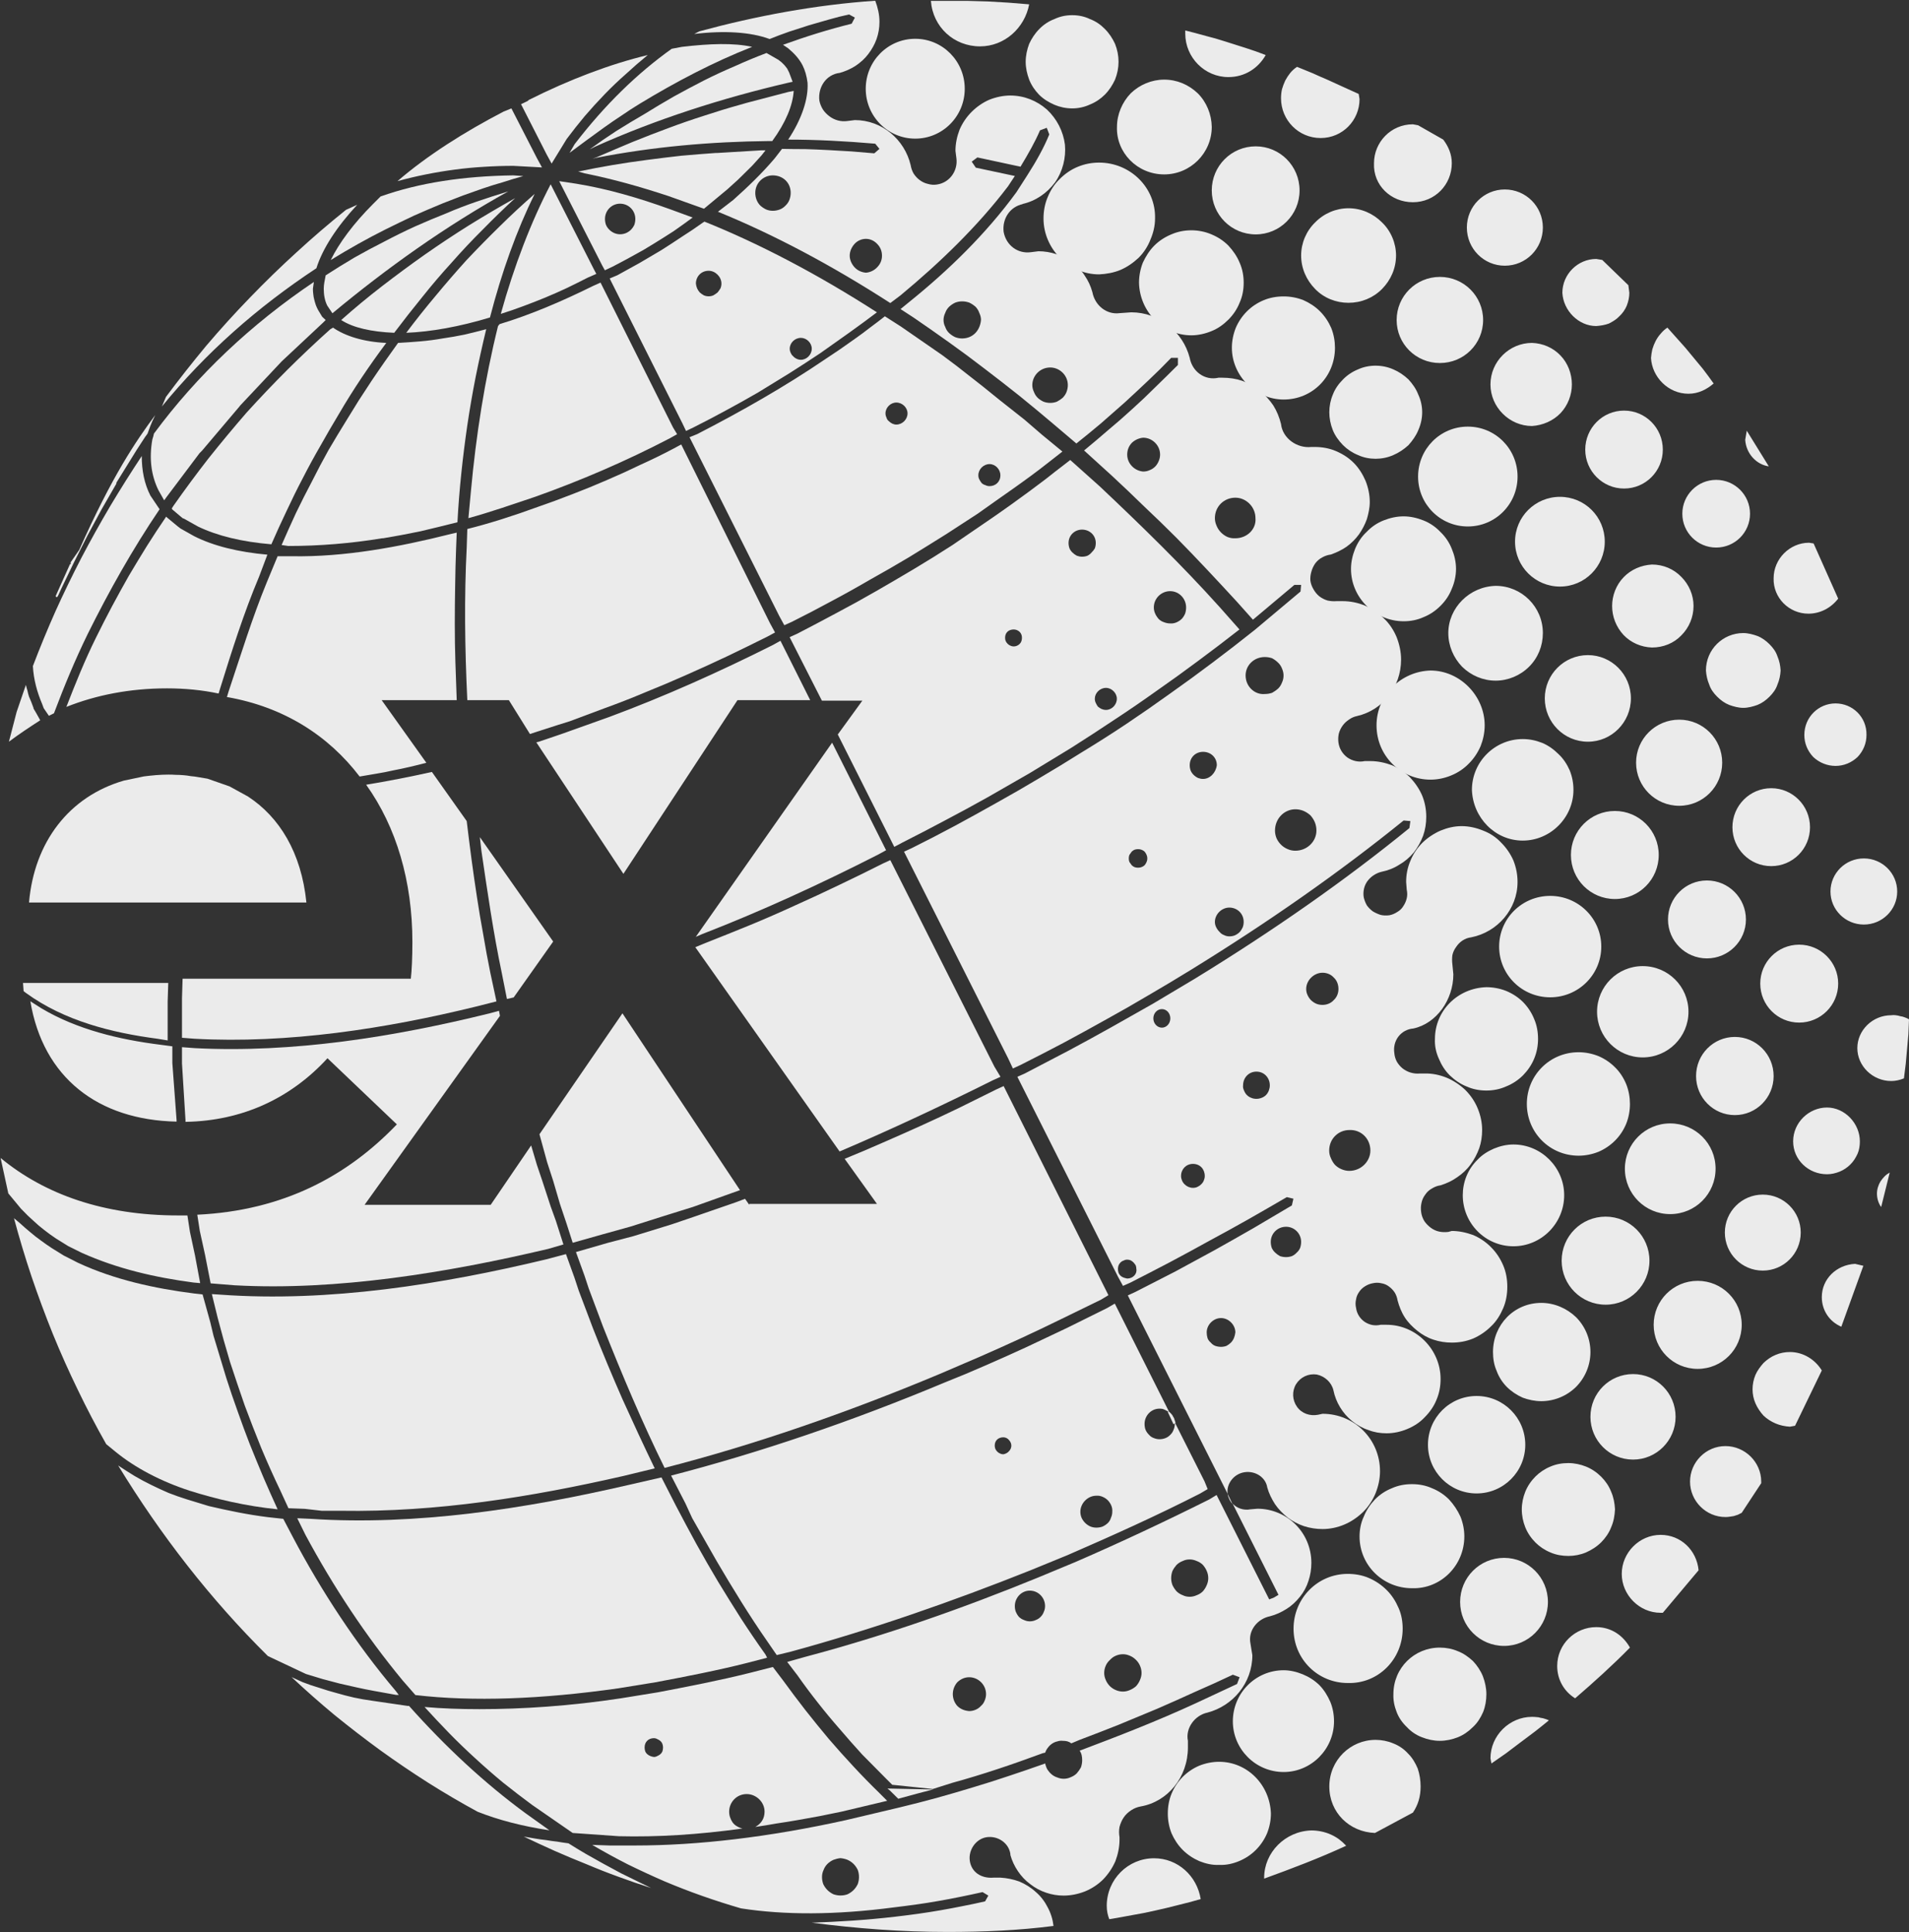
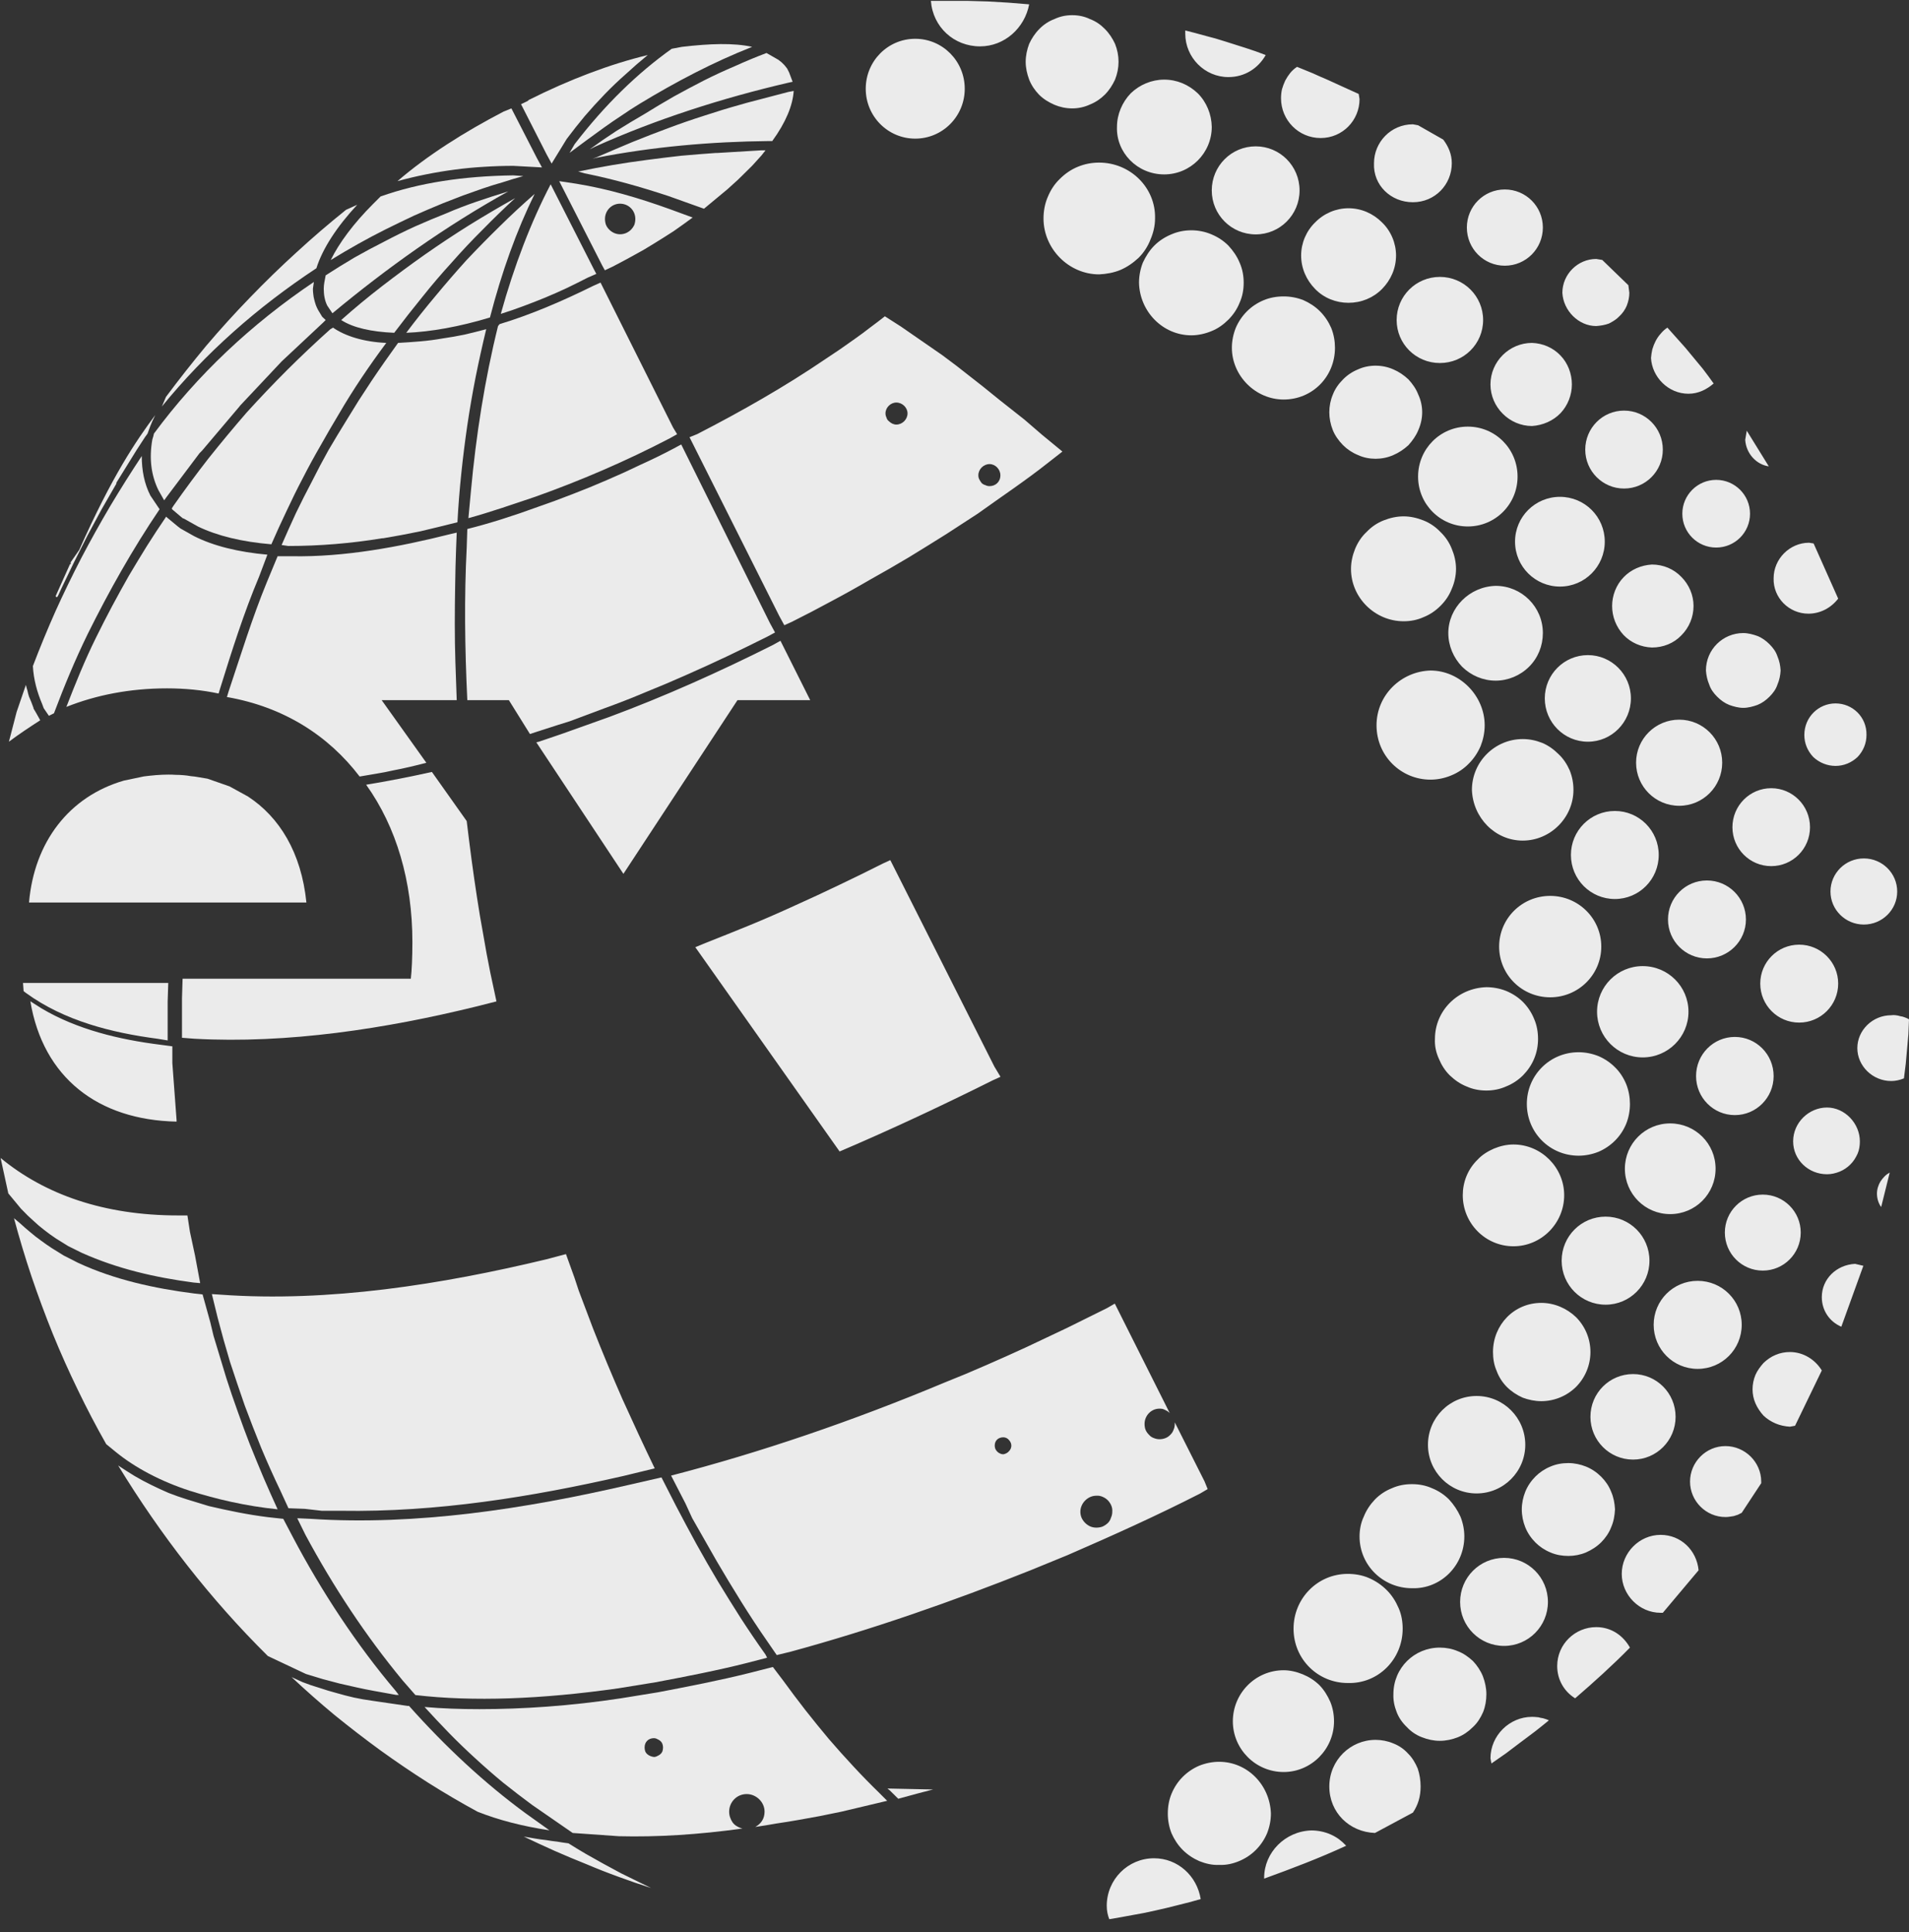
<svg xmlns="http://www.w3.org/2000/svg" version="1.2" viewBox="0 0 1585 1604" width="1585" height="1604">
  <rect x="0" y="0" width="1585" height="1604" fill="#333333" stroke="none" />
  <title>MEOH_BIG copy-svg</title>
  <defs>
    <clipPath clipPathUnits="userSpaceOnUse" id="cp1">
      <path d="m-2626.65 0.65h4211.65v1603.35h-4211.65z" />
    </clipPath>
  </defs>
  <style>
		.s0 { fill: #ffffff } 
		.s1 { fill: #ffffff } 
	</style>
  <g id="Clip-Path: Clip-Path" clip-path="url(#cp1)">
    <g id="Clip-Path">
      <g id="g210" style="opacity: .9">
        <path id="Layer" fill-rule="evenodd" class="s0" d="m984.1 27.9v-2.6q8.5 2.1 17 4.5 8.5 2.1 16.7 4.8 8.5 2.6 16.7 5.3 8.2 2.6 16.4 5.8c-6.3 11.1-17.5 18.3-31 18.3-19.6 0-35.8-16.2-35.8-36.1zm79.5 53.6q0-3.7 0.8-7.4 1.1-3.8 2.7-7.2 1.8-3.4 4.2-6.4 2.4-2.9 5.6-5 6.4 2.7 13 5.3 6.3 2.9 12.7 5.6 6.4 2.9 12.7 5.8 6.4 2.9 12.8 5.8l0.7 4.3c0 17.5-14 32.3-32.3 32.3-18.3 0-32.9-14.8-32.9-33.1zm77.2 54c0-17.4 14-32.3 32.3-32.3l4.3 0.8 20.9 11.9c4.2 5.6 7.1 12 7.1 19.6 0 17.8-14 32.4-32.3 32.4-18.3 0-33.1-14.1-32.3-32.4zm108.6 85.1c-17.4 0-31.5-14.1-31.5-31.7 0-17.5 14.1-31.6 31.5-31.6 17.5 0 31.6 14.1 31.6 31.6 0 17.6-14.1 31.7-31.6 31.7zm47.8 22.5c0-15.3 12.7-28.1 28.1-28.1l5 0.8 21.7 21 0.8 6.3c0 3.8-0.8 7.2-2.1 10.6-1.3 3.2-3.5 6.4-6.1 8.8-2.4 2.6-5.6 4.5-8.7 6.1-3.5 1.3-6.9 1.8-10.6 2.1-14.6 0-27.3-12.7-28.1-27.6zm73.6 54.1q0.3-3.7 1.1-7.2 1.1-3.7 2.7-6.8 1.8-3.5 4.2-6.1 2.4-3 5.6-5.1 5 5.6 10 11.2 5.1 5.5 9.8 11.4 4.8 5.8 9.6 11.6 4.7 6.1 9 12.2c-5.6 4.8-12.5 8.5-20.9 8.5-17 0-30.3-14.1-31.1-29.7zm-597.9-296.5c5.6 0 24.1 0 29.9 0q8.5 0.2 17.3 0.5 8.4 0.5 17.2 1 8.5 0.6 17.2 1.4c-3.7 19.6-20.4 34.9-40.8 34.9-21.7 0-39.2-16.1-40.8-37.8zm102.6 86.3c-4.8-2.1-9.1-4.7-12.8-8.4-3.4-3.5-6.3-7.7-8.2-12.5-1.8-4.8-2.9-9.8-2.9-14.8 0-5.1 1.1-10.1 2.9-14.9 2.1-4.5 4.8-8.7 8.5-12.4 3.4-3.5 7.7-6.4 12.5-8.2 4.7-2.2 9.5-3.2 14.8-3.2 5 0 10.1 1 14.6 3.2 4.8 1.8 9 4.7 12.4 8.2 3.7 3.7 6.4 7.9 8.5 12.4 1.9 4.8 2.9 9.8 2.9 14.9 0 5-1 10-2.9 14.8-2.1 4.5-4.8 8.8-8.5 12.5-3.4 3.4-7.6 6.3-12.4 8.2-4.5 2.1-9.6 3.2-14.6 3.2-5.3 0-10.3-1.1-14.8-3zm51.9 18.3c0-10.3 4.3-20.4 11.4-27.8 7.4-7.2 17.5-11.4 27.8-11.4 10.6 0 20.4 4.2 27.9 11.4 7.4 7.4 11.4 17.5 11.6 27.8 0 21.8-17.7 39.5-39.5 39.5-22.5 0-40-18.3-39.2-39.5zm115.2 89.3c-20.2 0-36.5-16.3-36.5-36.5 0-20.3 16.3-36.6 36.5-36.6 20.1 0 36.4 16.3 36.4 36.6 0 20.2-16.3 36.5-36.4 36.5zm104.8 45.4c-7.4 7.4-17.2 11.4-27.8 11.4-10.4 0-20.4-4-27.6-11.4-7.4-7.5-11.7-17.3-11.7-27.9 0-10.3 4.3-20.4 11.7-27.5 7.2-7.4 17.2-11.7 27.6-11.7 10.6 0 20.4 4.3 27.8 11.7 7.4 7.1 11.7 17.2 11.7 27.5 0 10.6-4.3 20.4-11.7 27.9zm48.1 61.4c-19.9 0-35.9-15.9-35.9-35.7 0-19.8 16-35.8 35.9-35.8 19.9 0 35.9 16 35.9 35.8 0 19.8-16 35.7-35.9 35.7zm76.5-16.7c9 0.3 17.5 4 23.6 10.4 6.1 6.3 9.5 15.1 9.5 24.1 0 8.7-3.4 17.5-9.5 23.9-6.1 6.3-14.6 10-23.6 10.6-18.8 0-34.5-15.7-34.5-34.5 0-19.1 15.7-34.5 34.5-34.5zm76.4 120.9c-17.8 0-32.2-14.5-32.2-32.3 0-17.9 14.4-32.4 32.2-32.4 17.9 0 32.2 14.5 32.2 32.4 0 17.8-14.3 32.3-32.2 32.3zm76.5 49c-15.5 0-28.1-12.5-28.1-28.1 0-15.5 12.6-28.1 28.1-28.1 15.5 0 28.1 12.6 28.1 28.1 0 15.6-12.6 28.1-28.1 28.1zm47.7 25.5c0-16.2 13.5-29.5 29.4-29.5l3.8 0.6 20.4 45.8c-5.9 7.7-14.9 12.5-24.7 12.5-16.2 0-29.4-13.3-28.9-29.4zm-712.7-365c-22.7 0-41.1-18.5-41.1-41.4 0-23 18.4-41.5 41.1-41.5 22.7 0 41.1 18.5 41.1 41.5 0 22.9-18.4 41.4-41.1 41.4zm199.1 66.3c0 6.1-1.4 11.9-3.8 17.5-2.1 5.5-5.5 10.8-9.8 15.1-4.5 4.2-9.5 7.7-15.1 10.1-5.5 2.3-11.6 3.4-17.7 3.7-25.2 0-46.2-21.2-46.2-46.4 0-6.1 1.1-12.2 3.5-17.8 2.4-5.8 5.6-10.8 10.1-15.1 4.2-4.2 9.2-7.7 14.8-10 5.8-2.4 11.7-3.5 17.8-3.5 25.9 0 47.1 20.9 46.4 46.4z" />
        <path id="path192" fill-rule="evenodd" class="s0" d="m945.7 234.7c0-5.6 1.1-11.4 3.2-16.7 2.4-5.1 5.5-10.1 9.5-14.1 4-4 8.8-7.1 14.1-9.3 5.3-2.3 10.8-3.4 16.7-3.4 5.5 0 11.4 1.1 16.7 3.4 5.3 2.2 10 5.3 14 9.3 4 4.3 7.2 9 9.3 14.1 2.4 5.3 3.4 11.1 3.4 16.7 0 5.8-1 11.4-3.4 16.7-2.1 5.3-5.3 10-9.3 14-4 4-8.7 7.4-14 9.5-5.3 2.2-11.2 3.5-16.7 3.5-23.9 0-43-19.9-43.5-43.7zm77.1 54c0-5.5 1.1-11.1 3.2-16.4 2.1-5 5.3-9.8 9.3-13.8 4-4 8.7-7.1 14-9.3 5.1-2.1 10.6-3.1 16.5-3.1 5.5 0 11.1 1 16.4 3.1 5 2.2 9.8 5.3 13.8 9.3 4 4 7.1 8.8 9.3 13.8 2.1 5.3 3.1 10.9 3.1 16.4 0 24.1-18.8 43-42.6 43-23.4 0-43-19.7-43-43zm104.7 89.1c-4.7-1.9-9-4.8-12.4-8.2-3.7-3.8-6.7-8-8.5-12.5-1.9-4.8-2.9-9.8-2.9-14.8 0-5.1 1-10.1 2.9-14.6 1.8-4.8 4.8-9 8.5-12.7 3.4-3.5 7.7-6.4 12.4-8.3 4.5-2.1 9.6-3.1 14.6-3.1 5 0 10.1 1 14.8 3.1 4.5 1.9 8.8 4.8 12.5 8.3 3.4 3.7 6.4 7.9 8.2 12.7 2.1 4.5 3.2 9.5 3.2 14.6 0 5-1.1 10-3.2 14.8-1.8 4.5-4.8 8.7-8.2 12.5-3.7 3.4-8 6.3-12.5 8.2-4.7 2.1-9.8 3.1-14.8 3.1-5 0-10.1-1-14.6-3.1zm91.2 59.3c-22.9 0-41.3-18.5-41.3-41.4 0-23 18.4-41.5 41.3-41.5 22.9 0 41.3 18.5 41.3 41.5 0 22.9-18.4 41.4-41.3 41.4zm76.5 49.9c-20.6 0-37.3-16.7-37.3-37.3 0-20.6 16.7-37.2 37.3-37.2 20.6 0 37.2 16.6 37.2 37.2 0 20.6-16.6 37.3-37.2 37.3zm100.8-8c6.4 6.4 10.1 15.1 10.1 24.1 0 9.3-3.7 18-10.1 24.4-6.3 6.6-15.1 10.1-24.4 10.1-9-0.3-17.5-4-23.6-10.4-6.1-6.6-9.5-15.1-9.5-24.1 0-8.7 3.4-17.5 9.5-23.8 6.1-6.4 14.6-10.1 23.6-10.6 9.3 0 18.1 3.7 24.4 10.3zm51.4 46.6c4 0 8 1.1 11.7 2.4 4 1.6 7.2 4 10.1 6.9 2.9 2.9 5.3 6.1 6.6 10.1 1.6 3.7 2.4 7.7 2.6 11.7-0.2 3.9-1 7.9-2.6 11.6-1.3 4-3.7 7.2-6.6 10.1-2.9 2.9-6.1 5.3-10.1 6.9-3.7 1.3-7.7 2.4-11.7 2.4-3.9 0-7.9-1.1-11.6-2.4-4-1.6-7.2-4-10.1-6.9-2.9-2.9-5.3-6.1-6.6-10.1-1.6-3.7-2.4-7.7-2.7-11.6 0-17.5 14.1-31.1 31-31.1zm76.6 58.4c14.1 0 26 11.3 25.7 26.2 0 6.9-2.6 13.2-7.4 18.3-5 4.7-11.4 7.4-18.3 7.4-6.9 0-13.5-2.7-18.5-7.4-4.8-5.1-7.4-11.4-7.4-18.3 0-14.9 11.9-26.2 25.9-26.2zm-402.3-111.6c0-5.9 1.3-11.4 3.4-16.7 2.2-5.3 5.3-10.1 9.6-14.1 4-4.2 8.7-7.4 14-9.5 5.3-2.1 10.9-3.4 16.7-3.4 5.6 0 11.2 1.3 16.5 3.4 5.3 2.1 10 5.3 14 9.5 4.2 4 7.4 8.8 9.5 14.1 2.2 5.3 3.5 10.8 3.5 16.7 0 5.5-1.3 11.4-3.5 16.4q-3.1 8-9.5 14.3c-4 4-8.7 7.2-14 9.3-5.3 2.4-10.9 3.4-16.5 3.4-23.8 0-43.7-19.6-43.7-43.4zm120.1 14c21.7 0 39.2 17.5 39.2 39.2 0 10.6-4 20.5-11.4 27.9-7.4 7.4-17.5 11.6-27.8 11.6-10.4 0-20.4-4.2-27.9-11.6-7.1-7.4-11.4-17.3-11.4-27.9 0-20.9 17.5-38.6 39.3-39.2zm76.6 129.4c-19.8 0-35.8-16.1-35.8-36 0-19.8 16-35.9 35.8-35.9 19.7 0 35.7 16.1 35.7 35.9 0 19.9-16 36-35.7 36zm75.8 53.2c-19.8 0-35.8-16-35.8-35.8 0-19.7 16-35.7 35.8-35.7 19.8 0 35.7 16 35.7 35.7 0 19.8-15.9 35.8-35.7 35.8zm76.4 50.1c-17.8 0-32.2-14.4-32.2-32.3 0-17.9 14.4-32.4 32.2-32.4 17.8 0 32.2 14.5 32.2 32.4 0 17.9-14.4 32.3-32.2 32.3zm76.9 48.5c-15.3 0-27.7-12.3-27.7-27.4 0-15.2 12.4-27.5 27.7-27.5 15.3 0 27.7 12.3 27.7 27.5 0 15.1-12.4 27.4-27.7 27.4zm-359.8-210.9c24.6 0 45 21.2 45 45.5 0 6.1-1.3 12-3.4 17.3-2.4 5.5-5.6 10.3-9.8 14.5-4.2 4.3-9 7.5-14.6 9.8-5.3 2.2-11.1 3.5-17.2 3.5-24.4 0-44.8-19.6-44.8-45.1 0-25.1 20.4-44.8 44.8-45.5zm34.4 99.1c0-23.4 19.1-42.2 42.2-42.2 5.6 0 10.9 1.1 16.2 3.2 5 2.1 9.5 5.3 13.5 9.3 4 3.7 7.1 8.5 9.3 13.5 2.1 5.3 3.1 10.6 3.1 16.2 0 23-19.1 42.1-42.1 42.1-23.1 0-41.4-19.1-42.2-42.1zm118.7 90.6c-20.2 0-36.5-16.3-36.5-36.6 0-20.2 16.3-36.5 36.5-36.5 20.1 0 36.4 16.3 36.4 36.5 0 20.3-16.3 36.6-36.4 36.6zm76.4 49.3c-17.9 0-32.3-14.5-32.3-32.3 0-17.9 14.4-32.4 32.3-32.4 17.9 0 32.4 14.5 32.4 32.4 0 17.8-14.5 32.3-32.4 32.3zm76.6 53.3c-17.9 0-32.3-14.5-32.3-32.4 0-17.8 14.4-32.3 32.3-32.3 17.9 0 32.4 14.5 32.4 32.3 0 17.9-14.5 32.4-32.4 32.4zm80.3-6.1q1.9 0.2 3.7 0.8 1.9 0.2 3.8 1 1.8 0.6 3.4 1.6-0.3 6.1-0.5 12.2-0.6 6.4-1.1 12.5-0.5 6.1-1.1 12.2-0.7 6.1-1.5 12.1-5.3 2.2-10.6 2.2c-15.4 0-28.1-12.5-28.1-27.3 0-14.9 12.7-27.3 28.1-27.3q2.1-0.3 3.9 0zm-287-14.9c-23.5 0-42.4-18.8-42.4-42.1 0-23.3 18.9-42.1 42.4-42.1 23.4 0 42.4 18.8 42.4 42.1 0 23.3-19 42.1-42.4 42.1zm76.8 49.9c-20.9 0-37.9-17-37.9-37.9 0-21 17-37.9 37.9-37.9 21 0 38 16.9 38 37.9 0 20.9-17 37.9-38 37.9zm76.5 47.9c-17.8 0-32.2-14.5-32.2-32.4 0-18 14.4-32.5 32.2-32.5 17.8 0 32.2 14.5 32.2 32.5 0 17.9-14.4 32.4-32.2 32.4zm48.4 21.8c0-15.7 13.2-28.1 28.1-28.1 14.8 0 27.3 13.2 27.3 28.1 0 3.4-0.5 7.1-1.9 10.3-1.6 3.4-3.4 6.4-6.1 9-2.4 2.4-5.5 4.5-8.7 5.8-3.5 1.4-6.9 2.2-10.6 2.2-15.4 0-28.1-12-28.1-27.3zm-254.7-128c5.5 0 11.1 1 16.4 3.1 5.3 2.2 10.1 5.3 14.1 9.3 3.9 4 7.1 8.8 9.2 14.1 2.2 5 3.2 10.8 3.2 16.4 0 5.5-1 11.1-3.2 16.4-2.1 5.1-5.3 9.8-9.2 13.8-4 4-8.8 7.2-14.1 9.3-5.3 2.4-10.9 3.4-16.4 3.4-5.6 0-11.2-1-16.5-3.4-5.3-2.1-9.8-5.3-14-9.3-4-4-6.9-8.7-9-13.8-2.4-5.3-3.5-10.9-3.2-16.4 0-23.3 18.8-42.2 42.7-42.9zm76.6 54c5.5 0 11.1 1.1 16.4 3.2 5 2.1 9.8 5.3 13.8 9.3 4 3.9 7.1 8.7 9.3 14 2.1 5.3 3.1 10.9 3.1 16.4 0 5.6-1 11.2-3.1 16.5-2.2 5.3-5.3 10-9.3 14-4 4-8.8 7.2-13.8 9.3-5.3 2.1-10.9 3.2-16.4 3.2-23.9 0-43-19.1-43-43 0-23.8 19.1-42.9 43-42.9zm76 134.4c-20.8 0-37.6-16.8-37.6-37.7 0-20.8 16.8-37.6 37.6-37.6 20.9 0 37.7 16.8 37.7 37.6 0 20.9-16.8 37.7-37.7 37.7zm76.9 46.9c-17.4 0-31.5-14.1-31.5-31.6 0-17.4 14.1-31.5 31.5-31.5 17.4 0 31.5 14.1 31.5 31.5 0 17.5-14.1 31.6-31.5 31.6zm76.6-5.6l6.9 1.6-18.3 50.6c-9.8-4.2-16.2-13.5-16.2-24.6 0-14.9 12-26.8 27.6-27.6zm-322.6-72.9c2.2-5.3 5.3-9.8 9.3-13.7 3.7-4 8.5-6.9 13.5-9.1 5.1-2.1 10.6-3.4 16.2-3.4 23.1 0 42.1 19.1 42.1 42.1 0 23.4-19 42.4-42.1 42.4-23.3 0-42.1-19-42.1-42.4 0-5.3 1-10.8 3.1-15.9zm115.5 106.8c-20.2 0-36.5-16.3-36.5-36.5 0-20.3 16.3-36.6 36.5-36.6 20.1 0 36.4 16.3 36.4 36.6 0 20.2-16.3 36.5-36.4 36.5zm76.4 53.3c-20.2 0-36.5-16.3-36.5-36.6 0-20.2 16.3-36.5 36.5-36.5 20.3 0 36.6 16.3 36.6 36.5 0 20.3-16.3 36.6-36.6 36.6zm103.1 1.3l-22.2 45.9-4.3 0.8c-4.2-0.3-8.2-1.1-11.9-2.7-3.7-1.6-7.1-3.7-10.1-6.6-2.6-2.9-5-6.4-6.6-10.1-1.6-3.7-2.4-7.7-2.4-11.6 0-4 0.8-8.2 2.4-12 1.6-3.7 4-6.8 6.6-9.8 3-2.9 6.4-5.3 10.1-6.8q5.6-2.4 11.9-2.4c11.2 0 21 6.3 26.5 15.3zm-248.3 22.6c-5-2.2-9.6-5.3-13.3-9-3.7-3.8-6.6-8.3-8.4-13.3-2.2-5-3-10.3-3-15.6 0-22.6 17.5-40.8 40.1-40.8 10.8 0 21.2 4.5 28.9 11.9 7.6 7.7 11.9 18 11.9 28.9 0 10.8-4.3 21.2-11.9 28.9-7.7 7.6-18.1 11.9-28.9 11.9-5.3 0-10.6-1.1-15.4-2.9zm91.6 51.4c-19.6 0-35.4-15.9-35.4-35.5 0-19.7 15.8-35.5 35.4-35.5 19.5 0 35.3 15.8 35.3 35.5 0 19.6-15.8 35.5-35.3 35.5zm106.4 18.3v1.3l-16.2 24.6q-1.6 0.8-3.2 1.6-1.6 0.6-3.4 1.1-1.6 0.2-3.2 0.5-1.8 0.3-3.7 0.3c-16.2 0-29.4-13.3-29.4-29.4 0-16.2 13.2-29.5 29.4-29.5 16.2 0 29.7 13.3 29.7 29.5zm-236.3 9.8c-22.4 0-40.4-18.1-40.4-40.4 0-22.4 18-40.5 40.4-40.5 22.3 0 40.4 18.1 40.4 40.5 0 22.3-18.1 40.4-40.4 40.4zm111.7 28.1c-1.8 4.7-4.8 9-8.2 12.4-3.7 3.7-8 6.4-12.7 8.5-4.5 1.9-9.6 2.9-14.6 2.9-5 0-10.1-0.8-14.9-2.9-4.7-1.9-9-4.8-12.4-8.2-3.7-3.7-6.6-8-8.5-12.7-1.8-4.5-2.9-9.6-2.9-14.9 0-5 1.1-10.1 2.9-14.6 1.9-4.7 4.8-9 8.5-12.7 3.4-3.4 7.7-6.3 12.4-8.2 4.8-2.1 9.9-2.9 14.9-2.9 5 0 10.1 1.1 14.6 2.9 4.7 1.9 9 4.8 12.7 8.5 3.4 3.4 6.4 7.7 8.2 12.4 2.1 4.8 2.9 9.6 3.2 14.6-0.3 5.3-1.1 10.1-3.2 14.9zm72.6 35.7l-29.7 35.3h-1.8c-17.8 0-32.3-14.9-32.3-32.3 0-17.5 14.5-32.4 32.3-32.4 16.7 0 29.9 12.7 31.5 29.4zm-238 14.9c-23.8 0-43.5-18.8-43.5-43 0-5.5 1.1-11.4 3.5-16.4 2.1-5.3 5.3-10.1 9.3-14.3 3.9-4 8.7-7.2 14-9.3 5.3-2.4 10.9-3.4 16.7-3.4 5.8 0 11.4 1 16.7 3.4 5.3 2.1 10.1 5.3 14.1 9.3q5.9 6.4 9.5 14.3c2.1 5.3 3.2 10.9 3.2 16.4 0 24.2-19.6 43.8-43.5 43zm76.5 47.9c-20.2 0-36.5-16.3-36.5-36.5 0-20.3 16.3-36.6 36.5-36.6 20.1 0 36.4 16.3 36.4 36.6 0 20.2-16.3 36.5-36.4 36.5zm104.5 1.4c-14.5 14.8-30.2 28.9-45.5 42.1-9.1-5.6-14.9-15.4-14.9-26.8 0-18.2 14.9-32.3 32.4-32.3 12.7 0 22.5 7.2 28 17zm-234.3 29.4c-24.6 0-45-19.6-45-45.1 0-25.1 19.9-45.5 45-45.5 5.9 0 12 1 17.5 3.4 5.6 2.4 10.6 5.8 14.9 10.1 4.2 4.2 7.4 9.2 9.8 14.8 2.4 5.3 3.4 11.4 3.4 17.2 0 25.5-20.4 45.9-45.6 45.1zm91.2-26.5c4.8 1.8 9 4.8 12.7 8.2 3.5 3.7 6.4 8 8.3 12.7 1.8 4.8 2.9 9.8 2.9 14.9 0 5-0.8 10-2.7 14.8-2.1 4.8-4.7 9-8.5 12.5-3.7 3.7-7.9 6.6-12.4 8.4-4.8 1.9-9.8 3-15.1 3-5.1 0-10.1-1.1-14.9-3-4.7-1.8-9-4.7-12.4-8.4-3.7-3.5-6.7-7.7-8.5-12.5-1.9-4.8-2.9-9.8-2.7-14.8 0-22 17.5-38.7 38.5-38.7 5.3 0 10.3 1 14.8 2.9zm61.8 54.6q1.8 0 3.7 0.2 1.6 0 3.4 0.6 1.9 0.2 3.5 0.8 1.8 0.5 3.4 1.3-5.8 4.8-11.6 9.3-5.9 4.5-12 9-5.8 4.5-11.9 9-6.1 4.2-12.2 8.5l-0.8-4.3c0-18.8 15.7-34.4 34.5-34.4zm-206.2-38.7c5.3 0 10.8 1.3 15.9 3.4 5.3 2.2 9.8 5.1 13.8 9 3.9 4 6.8 8.8 9 13.8 2.1 5.1 3.1 10.6 3.1 16.2 0 23-18.8 42.1-41.8 42.1-23.4 0-42.2-19.1-42.2-42.1 0-23.3 18.8-42.4 42.2-42.4zm90.9 60.7c4.7 1.8 9 4.7 12.4 8.5 3.5 3.4 6.1 7.9 8 12.4 1.6 4.8 2.4 9.8 2.4 14.9 0 8.4-2.1 15.3-6.4 21.7l-31.5 16.9c-21.2-0.8-37.9-16.9-37.9-38.6 0-21.8 17.5-38.7 38.4-38.7 5 0 10.1 1 14.6 2.9zm-101.5 58.3c0 5.5-1.1 11.1-3.2 16.4-2.1 5-5.3 9.8-9.3 13.8-4 4-8.7 7.1-14 9.3-5.1 2.1-10.6 3.4-16.5 3.1-5.5 0.3-11.1-1-16.4-3.1-5-2.2-9.8-5.3-13.8-9.3-4-4-7.1-8.8-9.3-13.8-2.1-5.3-3.1-10.9-3.1-16.4 0-5.9 1-11.4 3.1-16.5 2.2-5.3 5.3-10 9.3-14 4-4 8.8-7.2 13.8-9.3 5.3-2.1 10.9-3.2 16.4-3.2 23.4 0 42.2 19.1 43 43zm33.6 14q4 0 8 0.8 4 0.8 7.7 2.4 3.7 1.6 7.1 4 3.2 2.4 6.1 5.5c-22.5 10.4-45 18.9-68.1 27.3v-0.8c0-20.9 17.5-38.6 39.2-39.2zm-91.9 57q-9.3 2.7-18.9 5-9.2 2.4-18.8 4.5-9.5 2.2-19.1 3.8-9.5 1.8-19.1 3.4c-1.3-3.4-2.1-6.9-2.1-11.1 0-21.8 17.5-39.5 39.3-39.5 19.8 0 35.7 14.8 38.7 33.9zm-862.5-1239.2l3.4-8q16.2-21.7 33.4-42.4 17.5-20.6 36.3-40 18.9-19.6 38.7-37.6 19.9-18.3 41.1-35.3l9.3-4.2c-17 18.3-28.9 36.6-33.9 52.7-49.1 32.4-92 70.3-128.3 114.8zm383.2 388l-72.3-109.2 2.1-0.5 18.8-6.4 9.8-3.5 29.7-10.6c45.6-16.9 91.2-37.3 136-59.8l6.3-3.5 24.7 49.3h-60.4zm-116.9-534.8q-13.3 13.2-25.7 27.3-12.8 14-24.4 28.6-11.9 14.6-23.3 29.7c-18.9-0.8-34.2-4.2-44-10.6q16.4-14.6 33.9-28.1 17.5-13.5 35.5-26.2 18.3-12.8 36.8-24.4 18.9-11.7 38.2-22.5-13.8 12.7-27 26.2zm6.1 72.9c-25.5 7.7-49.3 11.9-69.5 12.7q11.7-15.6 24.4-30.7 12.5-15.1 25.7-29.7 13.5-14.3 27.6-28.1 14-13.8 28.9-26.8c-14.9 30.2-27.3 64.7-37.1 102.6zm79.5 1275.5q7.4 4.2 14.6 8.2 7.4 4 14.8 8 7.7 3.7 15.1 7.4l9.8 4.8q-13.5-4.3-27-9.3-13.3-4.8-26.5-10.4-13.3-5.3-26.5-11.1-13-5.8-25.7-11.9 4.5 0.8 9.2 1.6 4.6 0.8 9.3 1.3 4.5 0.8 9.3 1.3 4.5 0.8 9.3 1.4 7.1 4.5 14.3 8.7zm-347.8-967.6c-30.7 0-58.8 5.6-83.4 15.4 7.6-19.6 15.3-38.7 24.6-57.5q6.4-13 13.3-26 6.8-12.7 14-25.4 7.4-12.5 15.1-24.9 7.7-12.2 15.9-24.2l0.5 0.6 9.3 7.7 2.1 1.6 11.2 6.3c16.1 8.2 37.1 13.3 60.9 15.4l-6.9 18.3c-12.7 30.2-22.5 61.2-32.3 92.7l-1.3 4.3c-13.5-2.9-28.1-4.3-43-4.3zm49.9 7.2l1.3-4.3c10.1-30.2 19.9-62 31.8-90.9l9-21.7h11.9c43.5 0.8 89.1-7.7 131.2-18.3l5.6-1.3-0.5 12.7q-0.6 15.7-0.8 31.6-0.3 15.9-0.3 31.5 0 15.9 0.5 31.8 0.6 15.6 1.1 31.5h-62.3l37.1 52q-6.9 1.8-13.8 3.4-6.8 1.6-13.7 2.9-6.9 1.6-13.8 2.7-7.2 1.3-14.1 2.4c-25.9-34-63-57.8-110.2-66zm311.7-358.1l-35.8-70.2 14 2.1c26.5 4.3 52.5 12 78 21.2l18.8 6.9q-8 5.9-15.9 11.4-8.2 5.3-16.5 10.4-8.4 5.3-16.9 9.8-8.5 4.7-17.2 9.2l-6.4 3zm-5 6.8l-6.9 3q-8.8 4.5-17.5 8.7-9 4.2-18.1 8-9 3.7-18.2 7.1-9.3 3.5-18.6 6.4c11.1-40 25.2-76.6 41.4-107.6l35.7 70.2zm7.2-45.6q0 2.4 0.8 4.8 1 2.4 2.9 4.2 1.6 1.6 4 2.7 2.4 1 4.8 1 2.6 0 5-1 2.4-1.1 4-2.7 1.8-1.8 2.9-4.2 0.8-2.4 0.8-4.8c0-7.1-5.6-12.7-12.7-12.7-6.9 0-12.5 5.6-12.5 12.7zm-1.6-65.7q5.6-3.7 11.1-7.4 5.9-3.7 11.7-7.2 5.8-3.4 11.7-6.9 11.9-7.4 24.3-14.5 12.5-6.9 25-13.3 12.7-6.4 25.7-11.9 13-5.9 26.2-10.9l9.8 5.6q1.3 1 2.7 2.1 1.3 1.3 2.6 2.6 1.1 1.4 2.1 2.7 0.8 1.6 1.6 3.2l2.9 7.7-3.7 0.8c-54.6 12.7-109.4 30.2-160.6 53.2l-4.2 2.1q5.5-3.9 11.1-7.9zm131.5 8.7h3.4l-3.4 4.3q-3.7 4.2-7.7 8.5-4 3.9-8 7.9-3.9 4-8.2 7.7-4.2 4-8.5 7.4l-15.3 12.7-29.7-10.6c-23.1-7.6-45.6-14-69.5-18.8l-5.5-1.6h0.8q14-2.9 28.1-5.3 14.3-2.4 28.3-4.2 14.3-1.9 28.6-3.5 14.4-1.3 28.7-2.3h1.3zm-74.5-84.3l8.5-1.6c23.1-2.7 42.9-3.4 58.3 0-32.3 12.7-63.1 28.9-93.3 47.2q-7.7 4.7-15.1 9.8-7.2 4.7-14.6 10-7.1 5.1-14.3 10.4-7.1 5.3-14.3 10.6l4.2-7.2c25.2-32.8 52-58.8 80.6-79.2zm97 35.8l4.3-0.8c-0.8 11.9-6.4 25.9-17.8 41.6h-2.6c-48.6 0.5-96.3 4.7-144 14l-2.9 0.8 4.3-1.6q14.5-6.3 29.1-12.4 14.6-5.9 29.4-11.4 14.9-5.6 30-10.4 15.1-5 30.2-9.2l5.6-1.6zm-637.2 927.3l-10.6-12.8-6.4-29.4c36.6 30.2 85.6 47.7 147.4 47.7h7.7l2.1 13.6 4.2 19.6 4.3 23-5.6-0.5c-32.3-4.3-63.1-11.4-92.8-24.7l-11.1-5.5q-5.3-3.2-10.3-6.4-5.1-3.4-9.8-7.1-4.8-3.7-9-7.7-4.6-4-8.8-8.5zm129.1-73.7v1.3c-65.2-1.3-110.8-36.5-121.4-99.9l9.3 5.9c29.4 17.5 64.4 25.9 98.8 30.2l9.8 1.3v14zm149.3 471q-6.9-1.6-14.1-3.2-6.9-1.9-14-3.7-6.9-2.1-13.8-4.2l-31.6-14.9c-47.7-47.2-89-100.4-124.3-158.2q6.7 4.5 13.6 8.7 6.8 4 14 7.5 6.9 3.4 14.3 6.6 7.4 2.9 15.1 5.3l18.3 5.6c15.9 3.7 32.1 7.1 49 9.2l12.8 1.4 8.2 15.6c23.3 44.2 52.7 89 85.1 127.2l2.6 3.4h-2.1l-18.8-3.4q-7.2-1.3-14.3-2.9zm160.3 118.7c-22.5-3.4-42.1-8.5-59.6-15.4q-21-11.4-41.4-24.3-20.1-12.8-39.5-26.8-19.3-14.1-37.9-29.2-18.2-15.1-35.7-31.5l9.2 4.2q6.9 2.7 14.1 4.8 7.1 2.4 14.3 4.3 7.2 2.1 14.3 3.7 7.4 1.6 14.9 2.6l29.4 4.3h1.3c30.2 33.9 62.6 64.1 97 89.3zm112.9-271.4l-11.9-23.1c73.7-19.1 150-45 227.4-77.4q17.2-6.8 34.2-14.3 17-7.4 33.7-15.1 16.9-7.9 33.6-15.9 16.7-8.2 33.1-16.4l6.4-3.7 45.6 90.9q-0.8-0.8-1.9-1.6-1-0.5-2.1-1.1-1-0.5-2.1-0.8-1.1-0.2-2.4-0.2c-6.9 0-12.4 5.8-12.4 12.7q0 2.6 0.8 4.8 1 2.4 2.9 4.2 1.6 1.9 3.9 2.7 2.4 1 4.8 1 2.7 0 5.1-1 2.1-0.8 3.9-2.7 1.9-1.8 2.7-4.2 1-2.2 1-4.8v-1.3l24.7 49 2.6 6.4-6.3 3.7c-35.8 18.3-72.9 35-110 51.1l-31 12.7c-65.2 26-132 49.3-199.3 67.6l-11.2 2.7-7.7-11.2c-14.8-21.2-28.9-44.2-42.1-66.7l-20.4-35.8zm327.9 6.9q0 2.6 1 5 1.1 2.4 2.9 4.2 1.9 1.9 4.3 3 2.4 1 5 1 2.7 0 5-0.8 2.4-1 4.5-2.9 1.9-1.8 2.7-4.5 1.1-2.4 1.1-5 0.2-2.7-0.8-5.1-1.1-2.6-3-4.5-1.8-1.8-4.5-2.9-2.3-1-5-0.8c-7.2 0-13.2 6.4-13.2 13.3zm-71.1-54.9q0 1.3 0.5 2.7 0.6 1.3 1.6 2.3 1.1 1.1 2.4 1.6 1.1 0.6 2.7 0.6c1.6-0.3 3.4-1.1 4.5-2.4 1.3-1.3 2.1-2.9 2.1-4.8 0-1.8-0.8-3.4-2.1-4.8-1.1-1.3-2.9-2.1-4.5-2.1-4.3 0-7.2 2.7-7.2 6.9zm39.2-839.3l17 14-11.9 9.3c-18.8 14.9-38.7 28.1-58.3 42.2l-26 16.9q-15.6 9.8-31.3 19.4-15.9 9.5-32.1 18.5-15.9 9.3-32.3 18-16.2 8.8-32.6 17l-6.4 2.9-4.2-7.7-74.5-148.4 6.4-2.6c37.1-19.1 72.9-39.5 106-62q6.4-4.3 12.7-8.5 6.4-4.5 12.5-8.8 6.4-4.5 12.4-9.2 6.1-4.5 12.2-9.3l13.3 8.5 34.4 23.8 12 9 21.7 17 14.1 11.4 20.4 16.1zm-111.6-17.7c0-4.8-4.3-9-9.3-9-4.8 0-9 4.2-9 9q0 1.8 0.8 3.4 0.5 1.9 1.8 2.9 1.4 1.4 3 2.2 1.8 0.8 3.4 0.8c5 0 9.3-4.3 9.3-9.3zm77.1 51.4c0-5-4.2-9.3-9-9.3-5 0-9.3 4.3-9.3 9.3q0 1.9 0.8 3.4 0.8 1.6 1.9 3 1.3 1.3 3.2 1.8 1.5 0.8 3.4 0.8c4.8 0 9-3.4 9-9zm-577.5 858.1l-13.6-0.5-6.8-14.8q-8.3-17.3-15.7-35-7.1-17.5-13.8-35.5-6.3-18.1-12.2-36.1-5.5-18.3-10.3-36.8l-4.8-19.6 7.7 0.5c89.1 6.4 183.2-8.5 270.1-29.4l16.2-4.3 7.1 19.7 3.5 10.6 11.9 31.5q5.8 14.8 11.9 29.4 6.1 14.6 12.5 29.2 6.6 14.5 13.2 28.8 6.7 14.4 13.6 28.7l-26 6.3c-76.6 17.5-155.1 30.2-234.3 28.9h-16.2zm242-1025.3z" />
-         <path id="path194" fill-rule="evenodd" class="s0" d="m740.8 1481.8l-5-5q-10.1-10.1-19.9-20.1-9.5-10.4-18.8-21.3-9.3-10.6-18-21.7-8.8-11.1-17-22.8l-8.5-11.1 14.9-4.2c66-17.5 130.4-40.1 193.7-66l30.8-12.8c37.1-16.1 74.4-33.6 111-51.9l6.1-3.7 43.7 86.7 4-1.6 3.7-2.2-38.1-75.8c3.4 3.8 9 5.9 14.8 4.8l5.8-0.5c24.4 0 44.8 19.6 44.8 45 0 5.1-0.8 10.1-2.4 14.9-1.5 4.8-3.9 9.3-7.1 13.2-3.2 4-6.9 7.5-11.1 10.1-4.3 2.7-8.8 4.8-13.8 6.1-10.4 2.1-18.3 11.9-16.2 22.5l1.6 9.8c0 23.1-16.2 42.2-37.4 47.7-10.3 2.2-18.3 12.8-16.1 23.4v5.5c0 24.7-16.7 45.1-39.3 49q-4.3 0.8-7.9 3.2c-2.4 1.6-4.5 3.5-6.1 5.9-1.6 2.3-2.7 5-3.5 7.9-0.5 2.7-0.5 5.6 0 8.5v2.1c0 6.1-1.3 12.2-3.4 17.8-2.4 5.5-5.8 10.6-10.1 15.1-4.2 4.2-9.5 7.7-15.1 10-5.6 2.2-11.7 3.5-17.8 3.5-5 0-9.8-0.8-14.5-2.4-4.8-1.6-9.3-4-13.3-7.2-4-2.9-7.4-6.6-10.1-10.6q-4.3-6.3-6.3-13.5v-0.8c-1.3-9.2-10.4-15.3-19.6-14-9 1.3-15.4 10.6-14.1 19.6 1.3 9.3 9.3 14.8 19.6 14h5.9c5.3 0.3 10.6 1.4 15.6 3.2 5 2.1 9.8 5.1 13.8 8.8 4 3.4 7.4 7.9 9.8 12.7 2.6 4.8 4.2 10.1 4.8 15.4-28.7 3.7-58.1 5-87.8 5-38.4 0-75.8-2.9-112.9-7.7 21.8-0.8 44.8-2.1 69.5-5q9.5-1.1 18.8-2.4 9.3-1.3 18.5-2.9 9.3-1.6 18.6-3.5 9.3-1.8 18.5-3.9l2.7-4.8-4.8-2.9q-9.3 2.1-18.3 3.9-9.2 1.9-18.5 3.5-9 1.6-18.3 2.9-9.3 1.3-18.6 2.4c-48.5 6.4-91.1 6.4-126.9 0.8q-16.5-4.8-32.1-10.3-15.9-5.6-31.5-12.2-15.4-6.7-30.5-14.1-15.1-7.7-29.4-16.1l14.5 0.5h21.2c52 0 110.8-6.9 174.7-21l44.8-10.6q15.4-3.7 30.8-7.9 15.1-4.2 30.2-8.8 15.1-4.5 29.9-9.5 15.1-5 30-10.3 0.5 2.6 1.8 5 1.6 2.4 3.5 4 2.1 1.8 4.7 2.6 2.7 1.1 5.3 1.1 3.2 0 5.9-1.3 2.9-1.1 5-3.2 2.1-2.4 3.5-5 1-3 1-5.9c0-2.9-0.5-5.8-2.1-7.9 31.8-12 63.9-24.4 96.2-39.3l34.5-16.1 2.1-5.6-5.6-2.1q-15.6 7.4-31.5 14.3-15.7 7.2-31.6 14.1-15.9 6.6-31.8 13.2-16.1 6.4-32.3 12.5l-6.9 2.9c-2.1-1.6-4.2-2.1-7.1-2.1q-2.2-0.3-4.6 0.5-2.3 0.5-4.2 1.8-2.1 1.4-3.4 3.2-1.6 1.9-2.4 4.3l-2.1 0.5c-25.2 9.3-49.9 17.7-75.1 24.6l-16.1 5.1zm278.5-241.5l-3.4-6.8-79.5-158 6.3-2.9q16.7-8.5 33.2-17 16.1-8.7 32.6-17.7 16.1-9 32.3-18.3 15.9-9.3 31.8-18.8l1.3-5.6-5.5-1.3q-15.9 9.3-32.1 18.5-15.9 9-32.3 17.8-16.2 9-32.6 17.7-16.2 8.5-32.9 17l-6.1 2.7-4.2-7.7-83.5-165.9 6.1-2.7q18-9.3 36-18.8 17.8-9.5 35.3-19.3 17.7-9.9 35.2-19.9 17.5-10.4 34.7-20.7c64.5-39.5 124.9-81.6 178.2-125.1l0.8-5.8-5.6-0.5c-53.6 43.4-113.2 85-177.1 124.3q-17.2 10.6-34.4 20.6-17.5 10.4-35.3 20.2-17.5 9.8-35.2 19.3-18 9.5-36.1 18.6l-6.3 2.9-4-8.5-86.4-171.5 6.3-2.9q18.1-9 35.8-18.5 17.8-9.6 35.5-19.6 17.8-9.9 35-20.2 17.5-10.3 34.8-21.2 18.8-11.4 37.1-23.6 18.2-12.2 36.3-25.2 18-12.7 35.5-25.9 17.7-13.3 35-27.1l37.9-31.8 0.5-5.5h-5.6l-34.4 28.9-13.3-14.9q-12.4-13.5-25.1-27-12.5-13.3-25.5-26.5-13-13-26.5-25.7-13.3-13-26.8-25.5l-23-20.9q10.3-8.5 20.1-17 10.1-8.4 19.9-17.4 9.8-8.8 19.1-18.1 9.5-9.2 18.8-18.5v-5.9h-5.6q-9.2 9.6-19.1 18.9-9.5 9-19.3 18-9.8 8.7-19.9 17.5-10.1 8.5-20.4 16.7l-19.1-16.2q-13.8-11.7-28.1-23.3-14.3-11.4-28.9-22.5-14.5-11.2-29.4-21.8-14.8-10.6-29.9-20.9l-10.6-6.9 7.1-5.8c32.9-26.5 63.9-56.7 89.1-91.2l9-14c7.7-12 14-23.4 18.3-34l-2.1-5.5-5.6 2.1c-4.2 9.8-9.8 19.6-16.2 30.2l-35.8-7.7-4.7 3.5 3.4 5 32.4 6.9-5.6 8.5c-25.5 33.6-57 63.8-89.3 90.6l-8.5 6.4q-73.7-47.5-143.1-75.8l12.7-9.8c11.9-10.6 23.8-22 34.4-34.5l6.1-7.9q9.8 0.2 19.4 0.2 9.5 0.3 19.1 0.8 9.5 0.6 19.1 1.1 9.5 0.8 19 1.6l4.3-3.7-3.5-4.3c-24.6-2.1-48.5-3.4-72.3-3.4 11.1-16.7 16.9-33.7 16.1-47.2q-1-8.2-4.2-14.6c-2.9-5.5-6.9-9.8-11.9-14l-4.3-2.9c19.1-6.9 37.9-12.8 57-17.5l2.7-5.1-4.8-2.6q-8.5 1.8-16.7 4.2-8.5 2.4-16.7 4.8-8.2 2.7-16.4 5.3-8.3 2.9-16.2 6.1c-15.6-5.8-37.4-7.2-62.6-4.2l4.3-2.2c46.9-12.7 96.2-22 146-25.4 2.1 5.6 3.5 11.4 3.5 17.5q0 7.5-2.4 14.3c-1.6 4.5-4 8.7-6.9 12.5-2.9 3.9-6.6 7.1-10.6 9.8-4 2.6-8.5 4.5-13 5.8-11.4 1.3-18.3 11.9-17 23q0.8 4 3 7.5 2.1 3.1 5.3 5.5 3.1 2.4 7.1 3.5 3.7 1 7.7 0.5l6.4-0.8c22.5 0 41.3 16.2 46.3 37.4q0.6 3.7 2.4 6.9 2.2 3.4 5.1 5.5 3.2 2.4 6.9 3.2 3.7 1.1 7.4 0.5c10.6-1.5 17.5-11.4 16.2-21.7l-0.8-6.3c0-6.1 1.3-12 3.4-17.5 2.4-5.6 5.8-10.6 10.1-14.9 4.2-4.2 9.3-7.7 14.6-10 5.5-2.2 11.6-3.5 17.4-3.5 11.4 0 22 4.2 30.5 11.7 8.2 7.7 13.5 18 14.9 29.1 1 10.9-1.9 22.3-8.2 31.3-6.7 9-16.2 15.6-27.3 18h0.7c-10.6 2.1-17.4 11.9-16.1 23.1 2.1 11.4 11.9 18.3 22.5 16.9l6.4-0.8c5 0 10 0.8 14.8 2.4 4.8 1.6 9.3 4 13.3 6.9 3.9 3.2 7.7 6.6 10.3 10.9 2.9 4.2 5 8.7 6.4 13.8 2.1 11.1 11.9 18.8 22.5 17.4l9.8-0.7c23.1 0 42.9 16.1 48.5 37.8 2.1 11.4 12.5 19.1 23.9 16.5h3.4c5.6 0 11.1 0.8 16.4 2.6 5.3 1.9 10.1 4.5 14.6 8.2 4.3 3.5 8 7.7 11.1 12.2 3 4.8 5.1 10.1 6.4 15.4 1.3 11.9 13.3 20.4 25.2 19.1h2.9c5.8 0 11.9 1 17.5 3.4 5.6 2.4 10.6 5.6 14.8 9.8 4.3 4.3 7.5 9.6 9.8 14.9 2.2 5.5 3.5 11.6 3.5 17.5 0 5-1.1 9.8-2.4 14.3-1.6 4.5-4 9-6.6 12.7q-4.4 6-10.4 10.3c-3.9 2.7-8.4 4.8-12.9 6.4q-3.8 0.5-7.2 2.4-3.4 1.8-5.8 5-2.2 3.2-3.2 6.9-1.1 3.7-0.8 7.4 0.5 3.7 2.6 7.2 1.9 3.4 4.8 5.8 3.2 2.4 6.9 3.5 3.7 0.8 7.4 0.5h5.1c6.3 0 12.7 1.3 18.5 3.7 5.8 2.4 11.1 6.1 15.7 10.6 4.5 4.2 8.2 9.8 10.6 15.6 2.3 5.9 3.7 12.2 3.7 18.6 0 23-15.4 42.1-36.6 46.9q-3.7 0.8-6.6 2.9-3.2 2.1-5.3 5-2.2 3-3.2 6.7-0.8 3.7-0.3 7.4 0.5 3.7 2.4 6.9 1.9 3.2 5 5.5 3.2 2.2 6.9 3 3.7 0.8 7.5 0h4.7c6.1 0 12.2 1.3 17.8 3.4 5.8 2.4 10.8 5.8 15.1 10.1 4.2 4.5 7.7 9.5 10.1 15.1 2.3 5.6 3.4 11.6 3.4 17.7 0 5.3-0.8 10.6-2.6 15.7-1.9 5-4.6 9.8-7.7 13.8-3.5 4.2-7.5 7.6-12.2 10.3-4.5 2.9-9.6 4.8-14.6 5.8q-3.4 0.8-6.6 2.9-2.9 1.9-5.1 4.8-2.1 2.9-2.9 6.4-0.8 3.7-0.2 7.1 0.8 3.5 2.6 6.7 2.1 2.9 5 5 3 1.8 6.4 2.9 3.4 0.8 7.2 0.3 3.4-0.6 6.6-2.7 3.2-1.8 5-4.8 2.1-3.1 2.9-6.6 0.8-3.4 0-7.1l-0.5-6.4c0-6.1 1.1-11.9 3.5-17.5 2.3-5.8 5.8-10.9 10-15.1 4.3-4.2 9.6-7.7 15.1-10.1 5.6-2.3 11.4-3.7 17.5-3.7 6.1 0 12.2 1.4 17.8 3.7 5.8 2.2 10.9 5.6 15.1 10.1 4.2 4.2 7.7 9.3 10.1 14.8 2.3 5.9 3.4 11.7 3.4 17.8 0 22.5-16.7 41.6-38.4 45.9q-4 0.5-7.2 2.6-3.2 2.1-5.3 5.3-2.4 3.2-3.2 6.9-0.5 3.7 0 7.7l0.8 8.2c0 21.2-14 40.8-33.1 45-10.3 0.8-17.5 9.9-15.9 20.5q0.3 3.7 2.1 7.1 1.9 3.2 4.8 5.6 3.2 2.4 6.6 3.4 3.7 1.1 7.4 0.8h4.3c6.1-0.2 12.4 1.1 18.3 3.5 5.5 2.3 10.8 5.8 15.3 10 4.5 4.5 8 9.6 10.4 15.4 2.4 5.8 3.7 11.9 3.7 18q0 8-2.4 15.1-2.8 7.6-7.2 13.5c-3.1 4.3-6.8 7.7-11.1 10.6-4.2 3-8.7 5.1-13.8 6.7q-3.7 0.5-7.1 2.6-3.5 1.9-5.6 5.1-2.4 3.1-3.2 7.1-0.8 3.7-0.2 7.7 0.5 3.7 2.6 7.2 2.1 3.1 5.3 5.5 3.2 2.4 6.9 3.2 3.7 0.8 7.7 0.3l2.9-0.8c6.1 0 11.9 1.3 17.8 3.4 5.5 2.4 10.6 5.8 14.8 10.1 4.5 4.5 7.7 9.5 10.1 15.1 2.4 5.6 3.4 11.7 3.4 17.7 0 6.1-1 12.2-3.4 17.8-2.4 5.6-5.6 10.9-10.1 15.1-4.2 4.2-9.3 7.7-14.8 10.1-5.9 2.4-11.7 3.4-17.8 3.4q-7.9 0-15.1-2.4c-5-1.6-9.5-4.2-13.5-7.4-4-3.2-7.7-6.9-10.4-11.1-2.9-4.5-4.7-9.3-6-14.1q-0.6-3.7-2.4-6.6-1.9-2.9-4.8-5-2.7-2.1-6.4-2.7-3.4-0.8-6.9 0-3.4 0.6-6.3 2.4-3.2 1.9-5.1 4.8-2.1 2.9-2.6 6.3-0.8 3.5 0 6.9 0.5 3.7 2.4 6.7 1.8 2.9 4.8 5 2.9 1.9 6.3 2.6 3.5 0.6 6.9-0.2h5c24.4 0 44.8 20.4 44.8 45 0 5.9-1 11.7-3.4 17.3-2.1 5.3-5.6 10.3-9.8 14.5-4 4.3-9 7.5-14.6 9.8-5.3 2.2-11.1 3.5-17 3.5-5.3 0-10.3-0.8-15.1-2.7-5-1.6-9.5-4.2-13.5-7.4-4-3.2-7.4-7.1-10.1-11.6-2.6-4.3-4.5-9.1-5.5-14.1-1.6-6.6-7.2-11.6-13.8-13-6.9-1-13.5 2.1-17.2 8-3.5 5.8-3.2 13.2 0.8 18.8 3.9 5.6 10.8 7.9 17.5 6.6l3.7-0.8c26.5 0 47.7 21.2 47.7 47.7 0 6.4-1.4 12.5-3.7 18.3-2.4 5.8-5.9 11.1-10.4 15.6-4.5 4.3-9.8 8-15.6 10.4-5.6 2.4-11.9 3.7-18 3.7-5.3 0-10.4-0.8-15.4-2.4q-7.2-2.4-13.5-7.1c-4-3.2-7.7-6.9-10.6-11.2-2.7-4.2-5.1-9-6.4-13.8-1.3-8.4-9.8-14-18.8-12.7-9 1.3-15.4 9.8-14.1 18zm0 0.3q0 0 0-0.3l4 8.3c-2.1-2.2-3.4-5.1-4-8zm-204.8-975q0-2.9-1.4-5.8-1-2.9-3.1-5.1-2.4-2.1-5.1-3.4-2.9-1.1-6.1-1.1-2.9 0-5.8 1.1-2.7 1.3-5 3.4-2.2 2.2-3.2 5.1-1.4 2.9-1.4 5.8 0 3.2 1.4 5.8 1 3 3.2 5.1 2.3 2.1 5 3.4 2.9 1.1 5.8 1.1c8.5 0 14.9-6.1 15.7-15.4zm63 67.9q2.7-1.4 4.8-3.2 2.1-2.1 3.2-4.8 1.1-2.9 1.1-5.8c0-8.2-6.9-14.6-14.6-14.6-8.5 0-14.9 6.9-14.9 14.6q0 2.9 1.4 5.8 1 2.7 3.1 4.8 1.9 1.8 4.8 3.2 2.7 1 5.6 1 2.9 0 5.5-1zm76.9 56.9q2.7-1 4.8-3.1 1.8-1.9 2.9-4.6 1.1-2.6 1.1-5.3c0-7.6-6.4-14-14.1-14-3.4 0.3-6.9 1.9-9.3 4.2-2.6 2.7-3.9 6.1-3.9 9.8 0 3.5 1.3 6.9 3.9 9.6 2.4 2.6 5.9 4.2 9.3 4.5q2.9 0 5.3-1.1zm88 39.8c0-9.3-7.7-17-16.7-17-9.3 0-17 7.2-17 17q0 3.2 1.4 6.3 1.3 3.2 3.7 5.6 2.4 2.4 5.3 3.7 3.2 1.3 6.6 1.1c9.8 0 17.5-7.7 16.7-16.7zm-94.6 289.7q1.6-0.6 2.6-1.6 1.1-1.4 1.6-2.7 0.6-1.3 0.6-2.9 0-1.6-0.6-2.9-0.5-1.3-1.6-2.7-1-1-2.6-1.6-1.3-0.5-2.9-0.5-1.6 0-3 0.5-1.3 0.6-2.3 1.6-1.1 1.4-1.9 2.7-0.5 1.3-0.5 2.9 0 1.6 0.5 2.9 0.8 1.3 1.9 2.7 1 1 2.3 1.6 1.4 0.5 3 0.5 1.6 0 2.9-0.5zm62.5-84.6c0-6.4-5-11.1-11.4-11.1-6.3 0-11.1 4.7-11.1 11.1q0 2.4 0.8 4.5 0.8 1.9 2.4 3.5 1.6 1.6 3.7 2.6 2.1 0.8 4.2 0.8c5.6 0 10.6-5 11.4-11.4zm14.9 141.3q2.4-1.1 4-2.7 1.5-1.6 2.6-4 0.8-2.1 0.8-4.5c0-7.1-5.6-11.9-11.9-11.9-6.4 0-12 5.6-12 11.9q0 2.4 1.1 4.5 1.1 2.2 2.7 3.7 1.5 1.9 3.7 2.7 2.1 1.1 4.5 1.1 2.4 0 4.5-0.8zm24.9-200.4q3.2 0 6.1-1 2.6-1.4 5-3.5 2.1-2.1 3.2-5 1.3-2.7 1.3-5.9 0-2.9-1.3-5.8-1.1-2.9-3.4-5-2.2-2.1-4.8-3.5-2.9-1-6.1-1c-9 0-15.9 6.9-15.9 15.3 0 9.3 7.7 16.2 15.9 15.4zm42.9 113.4q0-3.7-1.3-6.9-1.3-3.1-3.7-5.8-2.7-2.4-5.8-3.7-3.2-1.3-6.7-1.3c-9.2 0-16.9 7.7-16.9 17.7q0 3.2 1.3 6.4 1.3 2.9 3.7 5.3 2.4 2.4 5.6 3.7 2.9 1.3 6.3 1.3c9.8 0 17.5-7.7 17.5-16.7zm-149.5 363.9q0-1.3-0.5-2.9-0.8-1.3-1.8-2.4-1.1-1.1-2.4-1.8-1.4-0.6-2.9-0.6-1.6 0-3 0.8-1.6 0.5-2.6 1.6-1.1 1.1-1.6 2.4-0.5 1.6-0.5 2.9 0 1.6 0.5 3.2 0.5 1.3 1.6 2.4 1 1 2.6 1.6 1.4 0.5 3 0.8c4.7 0 8.4-3.8 7.6-8zm28.2-208c0-4.3-3.1-7.7-7-7.7-3.9 0-7.1 3.4-7.1 7.7 0 4.2 3.2 7.7 7.1 7.7 3.9 0 7-3.5 7-7.7zm22.5 139.9q1.8-0.8 3.1-2.1 1.6-1.6 2.2-3.2 0.8-1.9 0.8-3.7c0-5.8-4-10.1-9.8-10.1-5.6 0-9.9 4.3-9.9 10.1q0 1.8 0.8 3.7 0.8 1.9 2.2 3.2 1.3 1.3 3.1 2.1 1.9 0.8 3.8 0.8 2.1 0 3.7-0.8zm53.2-73.9q2.2-0.8 3.8-2.4 1.5-1.6 2.3-3.7 0.8-2.2 0.8-4.3c0-6.3-4.7-11.4-11.1-11.4-6.4 0-11.1 5.1-11.1 11.4q-0.3 2.1 0.8 4.3 0.8 2.1 2.3 3.7 1.6 1.6 3.8 2.4 1.8 0.8 4.2 0.8 2.1 0 4.2-0.8zm72.9 26.7c-9 0-16.7 7.2-16.7 17q0 3.4 1.4 6.3 1.3 3.2 3.4 5.6 2.4 2.4 5.6 3.7 3.1 1.3 6.3 1.3c9.8 0 17.5-7.9 17.5-16.9 0-9.8-7.7-17.5-17.5-17zm-35.8-117.1q0 2.6 1.1 5 1.1 2.4 2.9 4.3 1.9 1.8 4.3 2.9 2.3 1 5.3 1c3.4 0 6.9-1.3 9.2-3.9 2.7-2.4 4-5.9 4-9.3 0-3.7-1.3-7.2-4-9.6-2.3-2.6-5.8-3.9-9.2-3.9-7.2 0-13.6 6.3-13.6 13.5zm-29.4 209.9q0 2.6 0.8 5 1.1 2.4 2.9 4 1.9 1.8 4 2.9 2.4 0.8 5 0.8 2.4 0 4.8-0.8 2.4-1.1 4-2.9 1.9-1.6 2.9-4 0.8-2.4 0.8-5c0-6.9-5.6-12.5-12.5-12.5-7.1 0-12.7 5.6-12.7 12.5zm-52.5 80q0.8 2.1 2.7 3.7 1.6 1.9 3.7 2.7 2.4 0.8 4.8 0.8 2.4 0 4.5-0.8 2.1-1.1 3.7-2.7 1.6-1.6 2.6-4 0.8-2.1 1.1-4.5c0-6.3-5.6-11.9-11.9-11.9-6.4 0-11.9 5.6-11.9 11.9q0 2.4 0.7 4.8zm-192.6 308.5q2.6-1.1 4.5-3.2 2.1-1.8 3.1-4.5 1.1-2.6 1.1-5.3c0-7.7-6.4-14-14-14-3.8 0-7.2 1.6-9.9 4.2-2.3 2.7-3.7 6.1-3.7 9.8 0 3.7 1.4 7.2 3.7 9.8 2.7 2.7 6.1 4 9.9 4.3q2.6 0 5.3-1.1zm50-74.5q2.2-0.8 4-2.6 1.9-1.9 2.7-4.3 1-2.1 1-4.7c0-6.9-5.5-12.8-12.7-12.8-6.9 0-12.4 5.9-12.4 12.8q0 2.6 0.8 4.7 1 2.4 2.6 4.3 1.9 1.8 4.2 2.6 2.4 1.1 4.8 1.1 2.7 0 5-1.1zm78.2 58.1q2.7-1.1 5.1-3.2 2.1-2.4 3.2-5.1 1.3-2.9 1.3-5.8 0-3.2-1.3-6.1-1.1-2.6-3.2-4.7-2.4-2.4-5.1-3.5-2.9-1.3-5.8-1.3-3.2 0-6.1 1.3-2.6 1.1-4.8 3.5-2.3 2.1-3.4 4.7-1.3 2.9-1.3 6.1 0 2.9 1.3 5.8 1.1 2.7 3.4 5.1 2.2 2.1 4.8 3.2 2.9 1.3 6.1 1.3 2.9 0 5.8-1.3zm55.4-78.7q3-1.1 5.1-3.2 2.1-2.4 3.2-5.1 1.3-2.9 1.3-5.8 0-3.2-1.3-6.1-1.1-2.6-3.2-5-2.1-2.1-5.1-3.2-2.9-1.3-5.8-1.3-3.2 0-5.8 1.3-2.9 1.1-5.1 3.2-2.1 2.4-3.4 5-1.1 2.9-1.1 6.1 0 2.9 1.1 5.8 1.3 2.7 3.4 5.1 2.2 2.1 5.1 3.2 2.6 1.3 5.8 1.3 2.9 0 5.8-1.3zm-289.9 248.3q2.9-1.4 5-3.5 2.1-2.1 3.5-5 1-2.9 1-5.8 0-3.2-1-5.9-1.4-2.9-3.5-5-2.1-2.1-5-3.4-2.7-1.1-5.9-1.4-2.9 0.3-5.8 1.4-2.9 1.3-5 3.4-2.1 2.1-3.2 5-1.3 2.7-1.3 5.9 0 2.9 1 5.8 1.4 2.9 3.5 5 2.1 2.1 5 3.5 2.9 1 5.8 1 3.2 0 5.9-1zm-48.3-1262.8q-13 7.9-25.9 15.9-13.3 7.7-26.5 14.8-13.6 7.4-27.3 14.3l-6.1 2.9-3-6.3-60.4-120.3 6.4-2.7q9.2-5 18.3-10.1 9-5.3 18-10.6 8.7-5.5 17.5-11.4 8.7-5.5 17.2-11.6l1.3-0.8c45.6 18.3 94.1 43.7 143.2 75.3-14.9 11.3-30.8 22.5-47 33.9q-12.7 8.5-25.7 16.7zm0.3-20.4q0 1.8 0.8 3.4 0.8 1.9 2.1 2.9 1.1 1.3 2.9 2.1 1.6 0.8 3.5 0.8c4.7 0 9-4.2 9-9.2 0-4.8-4.3-9-9-9-5.1 0-9.3 4.2-9.3 9zm-77.9-54.1q0.2 2.1 1 4 0.8 1.8 2.2 3.4 1.5 1.3 3.4 2.4 1.9 0.8 4 0.8 2.1 0 3.9-0.8 1.9-1.1 3.5-2.4 1.3-1.6 2.4-3.4 0.8-1.9 0.8-4c0-5.6-5.1-10.6-10.6-10.6-6.4 0-10.6 5-10.6 10.6zm69.7-61.5q2.6-1 4.7-3.2 2.2-2.1 3.2-4.7 1.1-2.9 1.1-5.9c0-8.4-6.4-14.5-14.9-14.5-7.6 0-14.5 6.1-14.5 14.5q0 3 1 5.6 1.1 2.9 3.2 5 2.1 1.9 4.8 3.2 2.6 1.1 5.5 1.1 3 0 5.9-1.1zm80.8 48c2.7-2.7 4-6.1 4-9.6 0-3.7-1.3-7.1-4-9.8-2.4-2.6-5.8-4.2-9.3-4.2-3.7 0-7.1 1.6-9.5 4.2-2.4 2.7-4 6.1-4 9.8 0 3.5 1.6 6.9 4 9.6 2.4 2.6 5.8 4.2 9.5 4.5 3.5-0.3 6.9-1.9 9.3-4.5z" />
        <path id="path196" fill-rule="evenodd" class="s0" d="m475.5 1521.8l-33.7-23.3q-12.2-9-24.1-18.5-11.6-9.6-22.8-19.9-11.1-10.1-21.7-20.9-10.6-10.9-20.7-22c14.9 1.3 29.7 1.8 45.6 1.8 35.8 0 75.3-2.6 117.4-9l30.8-5c25.1-4.8 51.1-9.8 76.6-16.2l18.8-4.8 8.5 11.2q9 12.4 18.5 24.6 9.6 12.2 19.4 23.9 10 11.6 20.6 23 10.4 11.2 21.5 22l6.4 6.4-37.9 9q-9 1.8-18.1 3.7-8.7 1.6-17.7 3.2-9 1.6-18 2.9-8.8 1.6-17.8 2.9c4.8-2.6 7.7-6.9 7.7-12.7 0-8.2-7.2-14.6-14.8-14.6-8.5 0-14.6 6.9-14.6 14.6q0 2.6 0.8 4.8 0.8 2.3 2.1 4.2 1.6 2.1 3.7 3.2 2.1 1.3 4.5 1.8c-36.6 5.1-71 7.2-102.6 6.4zm-130.6-114.5l-10.4-11.9c-31-37.4-57.8-78.2-80.8-120.9l-6.9-14 11.1 0.5c87.8 5.8 178.9-8.5 263.8-28.1l27.5-6.3 11.9 23.3q8.3 15.9 17 31.8 8.8 15.9 18 31.3 9.3 15.3 19.1 30.7 9.8 15.1 20.4 30l1.3 2.6-16.1 4.2c-25.2 6.4-51.2 11.4-76.6 16.2l-30.8 5c-63.8 9.1-120.8 11.2-168.5 5.6zm190.3 43.5q0 1.6 0.5 3.2 0.5 1.3 1.6 2.3 1.3 1.1 2.6 1.6 1.4 0.6 3 0.8 1.5 0 2.9-0.8 1.3-0.5 2.6-1.6 1.1-1 1.6-2.3 0.5-1.6 0.5-3.2 0-1.4-0.5-2.9-0.5-1.4-1.6-2.4-1.3-1.1-2.6-1.6-1.4-0.8-2.9-0.8c-4.3 0-7.7 2.9-7.7 7.7zm-102.6-1364.3l5.6-2.7 0.8-0.8c33.6-16.9 67.3-29.7 98.8-37.3q-9.3 7.6-18.3 15.9-9 7.9-17.5 16.7-8.4 8.7-16.4 18-7.7 9.2-15.1 19.1l-12.5 20.4-4.2-7.7zm129.6 274l-6.1 3.4c-36.6 19.1-74.5 35.3-111.6 48.5-19.1 6.4-37.3 12.8-55.6 17.8l2.1-22.5c4.2-45.9 11.4-92.3 22.5-137l1.3-1.6c25.5-7.7 51.5-18.8 77.4-31.6l6.4-2.9 60.2 120.3zm-136-222.8q-12.2 0-24.4 0.8-12.2 0.7-24.1 2.3-12.2 1.6-24.1 4-12 2.4-23.6 5.6c24.6-21.2 55.4-40.8 88.2-57.8l6.4-2.6 21.2 41.3 4.2 7.7zm-8.4 13.5q-8.5 2.4-17 5.3-8.2 2.9-16.4 5.8-8.2 3.2-16.5 6.4-12.2 5-24.1 10.3-11.9 5.6-23.6 11.4-11.6 5.8-23 12.2-11.4 6.4-22.6 13.3c6.9-14.1 18.9-30.3 35-46.4l6.4-6.4c32.3-11.4 68.6-16.9 110.2-17.5l8.3 0.6q-8.5 2.3-16.7 5zm-252.1 225l-27.3 36.3-2.1 2.9-4.8-8.5c-5.8-11.9-7.9-25.9-5-42.1l0.8-2.6 0.5-2.2c35.8-48.5 80.8-90.9 132.8-125.9l-0.8 5.6q0 2.4 0.3 4.5 0.2 2.4 0.8 4.5 0.5 2.1 1.3 4.5 0.8 2.1 1.8 4l3.5 5.8 2.9 2.7-2.1 2.1-34.5 32.3-1.3 1.4-33.1 35.2-0.6 0.8-31 36.6zm106-122.5c-2.1-4.2-2.9-9-2.9-14 0-3.5 0.8-6.9 1.6-11.1q11.9-7.7 24.1-14.9 12.2-6.9 24.7-13.2 12.7-6.7 25.4-12.5 13-5.8 26-10.9c16.2-7.1 33.7-12.7 51.4-18.2-51.9 28.8-100.4 63.3-146 101.2zm9.8 89.8q-8 13.3-15.4 26.5-7.7 13.3-14.6 26.8-7.1 13.5-13.5 27.3-6.6 13.8-12.7 27.8-36.8-3.1-61-14.8l-11.4-6.4-1.3-0.5-8.5-7.2-0.5-0.8 1.3-2.1q14.1-20.1 29.2-39.5 15.4-19.3 31.5-37.9 16.5-18.2 34-35.7 17.4-17.3 35.7-33.7l2.2-1.3c9.8 6.9 25.4 11.9 44.2 12.7-14 18.8-27.3 38.4-39.2 58.8zm67.6-60.1q9.3-0.8 18.3-2.4 9.2-1.3 18.3-3.2 9-2.1 18-4.5-4.8 19.9-8.8 39.8-3.9 19.8-6.9 40-2.9 19.9-5 40-2.1 20.1-3.2 40.5-7.7 1.9-15.3 3.8-7.7 1.8-15.4 3.7-8 1.6-15.7 3.1-7.6 1.4-15.3 2.7h-0.8q-39 6.4-78 6.4l-5.5-0.8q5.8-13.3 11.9-26.5 6.4-13.3 13.3-26.3 6.6-13.2 13.7-25.9 7.5-12.8 15.2-25.2 5-8.2 10-16.2 5.3-8.2 10.6-16.2 5.3-7.9 10.9-15.9 5.6-7.9 11.1-15.6 9.3-0.5 18.6-1.3zm73.4 297.9h-34.5c-2.1-43.8-2.6-85.9-0.5-126.7l0.5-15.4c19.1-4.8 38.7-11.1 58.4-18.3q14.5-5 28.8-10.6 14.4-5.5 28.4-11.6 14.3-6.1 28.1-12.8 14-6.3 27.6-13.5l6.3-3.4 73.7 148.4 4.2 7.7-6.3 3.4q-16.4 8.2-33.1 16.2-16.7 7.9-33.7 15.4-17 7.6-34.2 14.5-17 7.2-34.5 13.5l-28.6 10.7-9.3 2.9-19.6 6.3-4.2 1.4zm-63.9 59.6l28.9 40.8q1.9 15.9 4 31.8 2.1 15.6 4.5 31.3 2.4 15.9 5.3 31.5 2.6 15.6 5.8 31.3l5.1 23.8-17 4.3c-74.5 18.3-156.4 31-233.8 26.7l-10.3-0.8v-32.8l0.5-16.2h189.5c0.8-7.1 1.3-17.7 1.3-30.5 0-50.3-13.2-95.4-38.4-130.6q26.3-4.3 54.6-10.6zm-339.5 175.2h120.6l-0.5 15.3v32.4l-8.5-1.4c-37.9-5-77.2-14.8-109-37.9l-2.1-1.6z" />
-         <path id="path198" fill-rule="evenodd" class="s0" d="m407.4 1000.3l33.6-49.3 4.8 16.2 4.3 12.7 7.1 21.7 4.3 11.9 6.3 19.7-12.7 3.7c-83 19.6-175.5 34.9-260.3 30.2l-19.9-1.6-4.7-23.9-4.3-19.6-2.1-13.5c71.6-3.4 124.8-32.3 165.7-75l-57.6-54.9c-30.2 32.9-70.2 52-117.9 52.8v-1.6l-2.9-46.9v-13.5l10.6 0.8c81.4 4.2 165.6-9.3 244.9-28.9l7.7-2.1 0.8 4.2-112.4 156.9m319.4-0.8h106l-26.8-37.4q16.2-6.6 31.8-13.5 15.9-6.9 31.6-14 15.9-7.2 31.2-14.6 15.7-7.7 31.1-15.4l6.3-2.9 87 173.6-6.1 3.7q-16.7 8.2-33.2 16.2-16.7 8.2-33.4 15.9-16.7 7.7-33.6 15.1-17 7.4-34 14.6c-77.1 32.3-154.5 59-228.2 77.9-18.3-37.1-35-76.6-51.1-117.2l-11.9-31.8-3.5-10.6-7.1-19.6 26.7-7.7 21-5.5 31.8-9.8 18.8-6.4 34.4-11.9 7.7-2.9 3.5 5zm-105.3-158.2l97.6 146.8-39.2 14-24.7 7.7-26.8 8.5-23 6.4-25.2 7.1-5-15.6-5.6-16.7-5.6-19.1-5-15.4-6.4-23.3zm-57.5-59.6l-32.8 46.4-5.6 1.3-4.3-21.7c-7.1-33.7-11.9-67.6-16.9-101.3l-1.3-11.4zm118.4-3.9l113.2-161.2 44.8 89.3-6.4 3.5c-48.2 24.6-97.5 47.2-146.5 66.2zm138.3-196.1h-33.6l-26.8-52.7 6.4-2.9q16.4-8.5 32.8-17.3 16.5-8.7 32.6-18 16.2-9.3 32.1-18.8 15.9-9.5 31.5-19.6l26-17.8q7.4-5 14.9-10.3 7.6-5.3 14.8-10.6 7.4-5.3 14.8-10.9 7.2-5.3 14.4-11.1l12.7-9.8 24.6 22c34.2 32.3 68.1 65.2 99.7 100.4l16.2 18.3q-17 13.3-34.2 26-17 12.7-34.5 24.9-17.5 12.5-35.2 24.1-17.8 11.9-35.8 23.3-17.3 10.6-34.5 21-17.5 10.1-35 20.1-17.5 9.8-35.2 19.1-17.8 9.5-35.8 18.6l-6.4 3.4-46.9-93.3zm242-77.4q0 2.7 1.1 5.1 1 2.3 2.9 4.5 1.8 1.8 4.2 2.6 2.7 1.1 5.3 1.1 2.7 0.2 5.1-0.8 2.6-1.1 4.5-2.9 1.8-1.9 2.9-4.5 0.8-2.4 0.8-5.1c0-7.1-5.6-13.5-13.3-13.5-7.1 0-13.5 5.8-13.5 13.5zm-49 75.8q0 1.9 0.8 3.5 0.8 1.8 1.8 3.1 1.4 1.1 2.9 1.9 1.9 0.8 3.8 0.8c4.7 0 9-4.2 9-9.3 0-4.7-4.3-9-9-9-5.1 0-9.3 4.3-9.3 9zm-21.8-129.3q0 2.4 0.8 4.5 0.8 1.9 2.4 3.4 1.6 1.6 3.7 2.7 2.2 0.8 4.3 0.8 2.4 0 4.5-0.8 2.1-1.1 3.4-2.7 1.6-1.5 2.7-3.4 0.8-2.1 0.8-4.5c0-6.4-5.1-11.1-11.4-11.1-6.1 0-11.2 4.7-11.2 11.1zm-52.7 78.7q0 1.6 0.5 2.7 0.6 1.3 1.6 2.3 1.1 1.1 2.4 1.6 1.3 0.6 2.7 0.6c1.8 0 3.7-0.8 5-2.2 1.3-1.3 1.8-3.1 1.8-5 0-1.8-0.5-3.4-1.8-4.8-1.3-1.3-3.2-2.1-5-2.1-4.3 0-7.2 2.7-7.2 6.9z" />
        <path id="path200" class="s0" d="m824.3 896.9l6.4-2.9-5.1-8.5-86.4-171.4-6.3 2.9q-17.8 9-36.1 17.7-18.3 8.8-36.6 17-18.5 8.5-37.1 16.2-18.8 7.7-37.6 15.1l-8.2 3.4 119.8 169.6c42.9-18.3 85.1-38.1 127.2-59.1z" />
-         <path id="path202" class="s1" d="m970.9 1172.3h-1.3l4.7 10.1 1.6-0.8v-0.8q-0.3-1.1-0.8-2.4-0.2-1.1-1-2.1-0.6-1.4-1.4-2.2-0.8-1-1.8-1.8z" />
        <path id="path204" fill-rule="evenodd" class="s0" d="m254.4 749.3h-230.3c4.3-50.1 33.2-88 78.7-101.2l16.7-3.5c6.4-0.8 13.3-1.5 20.4-1.5q3.2 0 6.1 0.2 3.2 0 6.4 0.3 2.9 0.2 6.1 0.8 2.9 0.2 6.1 0.8l7.7 1.3 18.3 6.4 15.3 8.4c26 17 44.3 46.4 48.5 88zm-224.4-157.4l3.4 6.1c-9 5.8-17.5 11.4-26 17.8l6.4-24.7 7.7-22.5q0.5 2.4 1.3 4.8 0.5 2.6 1.3 5 0.8 2.1 1.9 4.5 0.8 2.4 1.8 4.8v0.5zm35.8-135.4c27.3-61.3 46.9-90.1 63.1-111.9-4.2 8.5-4.8 11.2-6.4 15.4l-2.1 2.9-6.9 10.6-16.9 27.3v0.8l-12.2 21.2-11.7 21.7q-5.6 10.9-11.1 22-5.3 10.9-10.6 22l-2.7 5.9-0.8 1.3h-0.8l-0.5-0.8 11.9-26.5h0.6v-1.6zm66.7-33.7c-22.5 33.2-42.1 68.2-59.6 103.4-10.6 21.7-19.6 43.5-28.1 66l-4.2 2.1-4.3-6.3-1.3-3.5c-4.2-9.8-7.1-20.4-7.7-31.5q8.8-23.1 18.8-45.6 10.1-22.3 21.5-44.3 11.4-21.7 23.9-42.9 12.7-21.2 26.2-41.6c0 11.9 2.1 23 7.2 32.9zm642.2 1062.9l-8.5 2.2-5 1.3-15.4 4.2-7.2-7.1-1.8-1.4zm-577.3-313.7q4.8 13.7 10.1 27.3 5.5 13.7 11.1 27 5.8 13.5 11.9 26.8c-26.5-2.7-51.1-8.5-72.9-15.4-23.8-7.7-45.5-19.1-61.7-32.4l-7.7-6.3q-12.5-22-23.6-45.1-11.1-22.8-20.7-46.3-9.5-23.6-17.7-47.7-8-23.9-14.6-48.5l5 4.2q4 3.7 8.5 7.4 4.3 3.7 8.8 6.9 4.7 3.5 9.5 6.6l9.5 5.9 12 6.1c30.2 14 63.3 21.2 96.2 25.4l7.1 0.8 6.4 23.1 2.7 11.3 10.6 35q4.5 14.1 9.5 27.9zm1251.6-806.8l1.3-7.6 18.3 29.6c-10.4-1.5-18.8-10.6-19.6-22zm110.2 620.5q0.8-2.7 2.1-4.8 1.6-2.4 3.5-4.3 1.8-1.8 4.2-3.1l-7.1 28.6c-2.1-2.7-3.5-6.9-3.5-11.1q0-2.7 0.8-5.3z" />
      </g>
    </g>
  </g>
</svg>